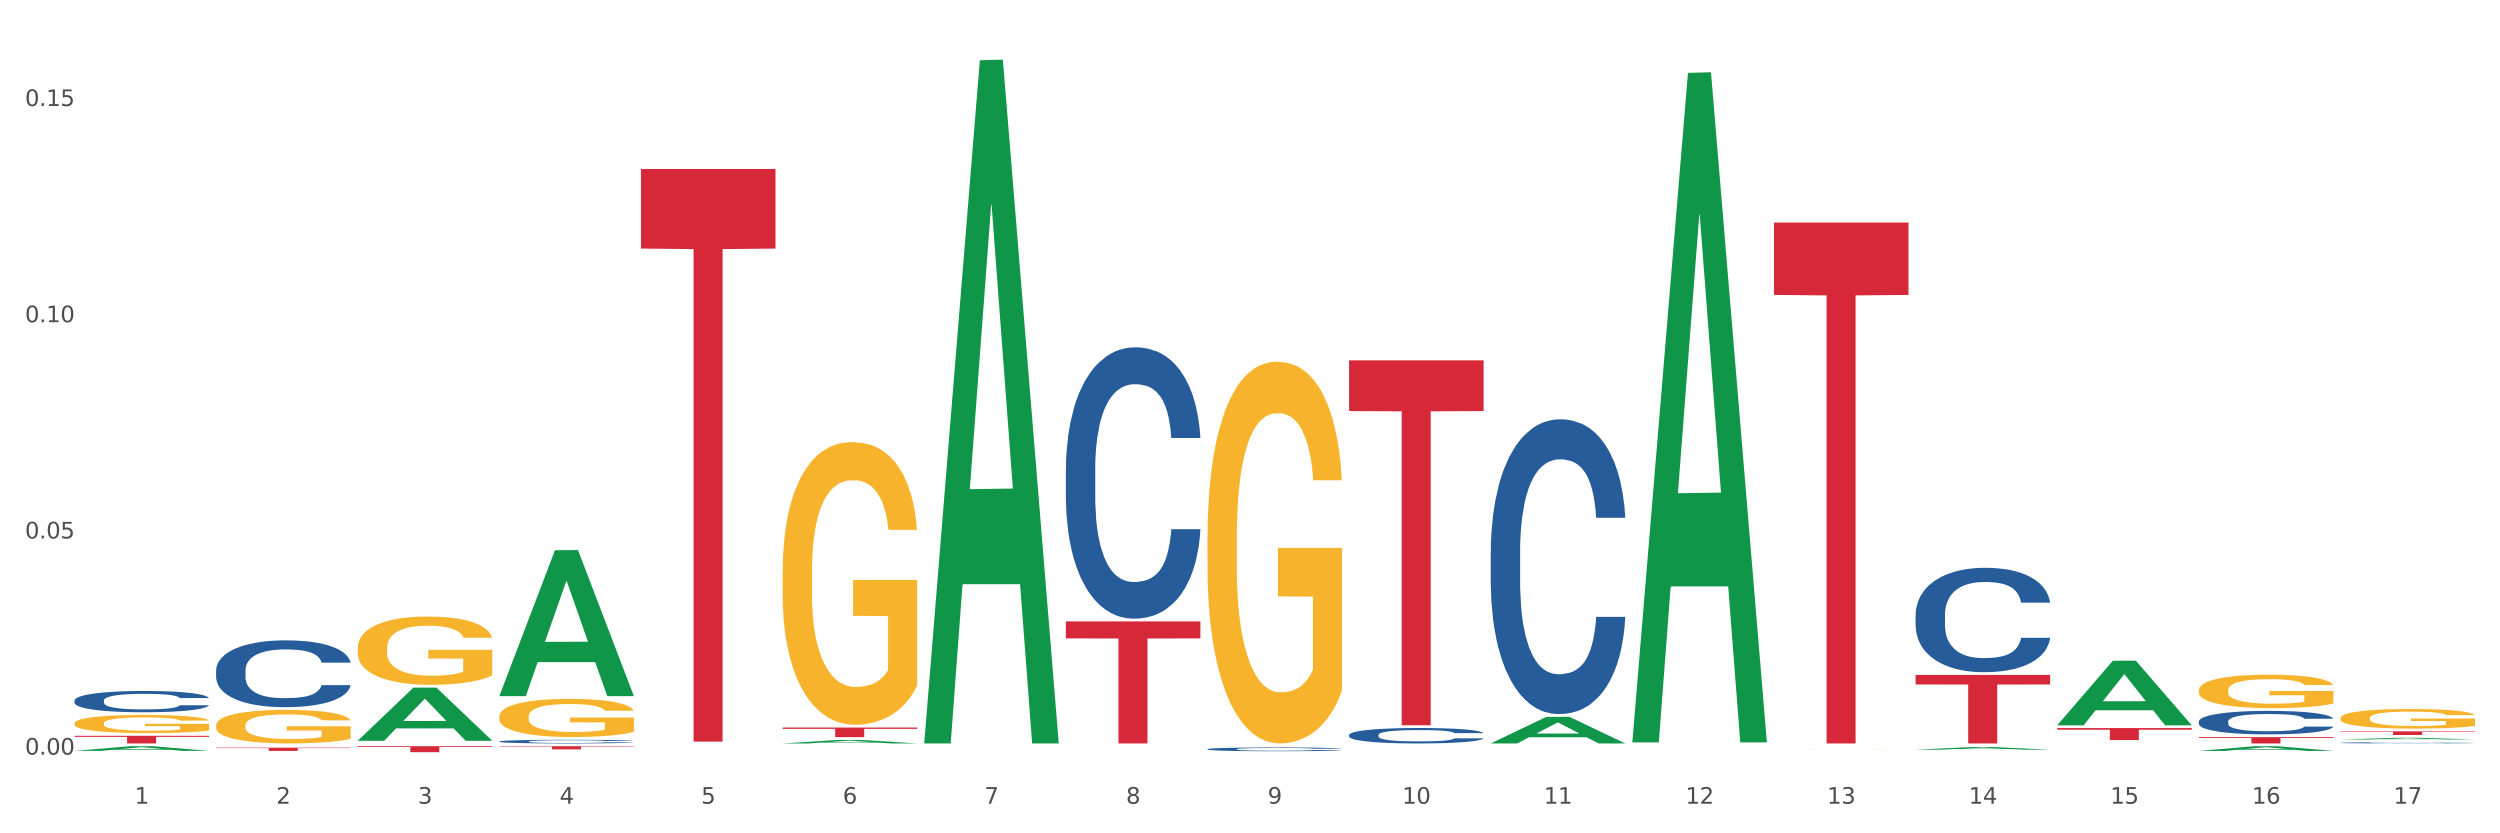
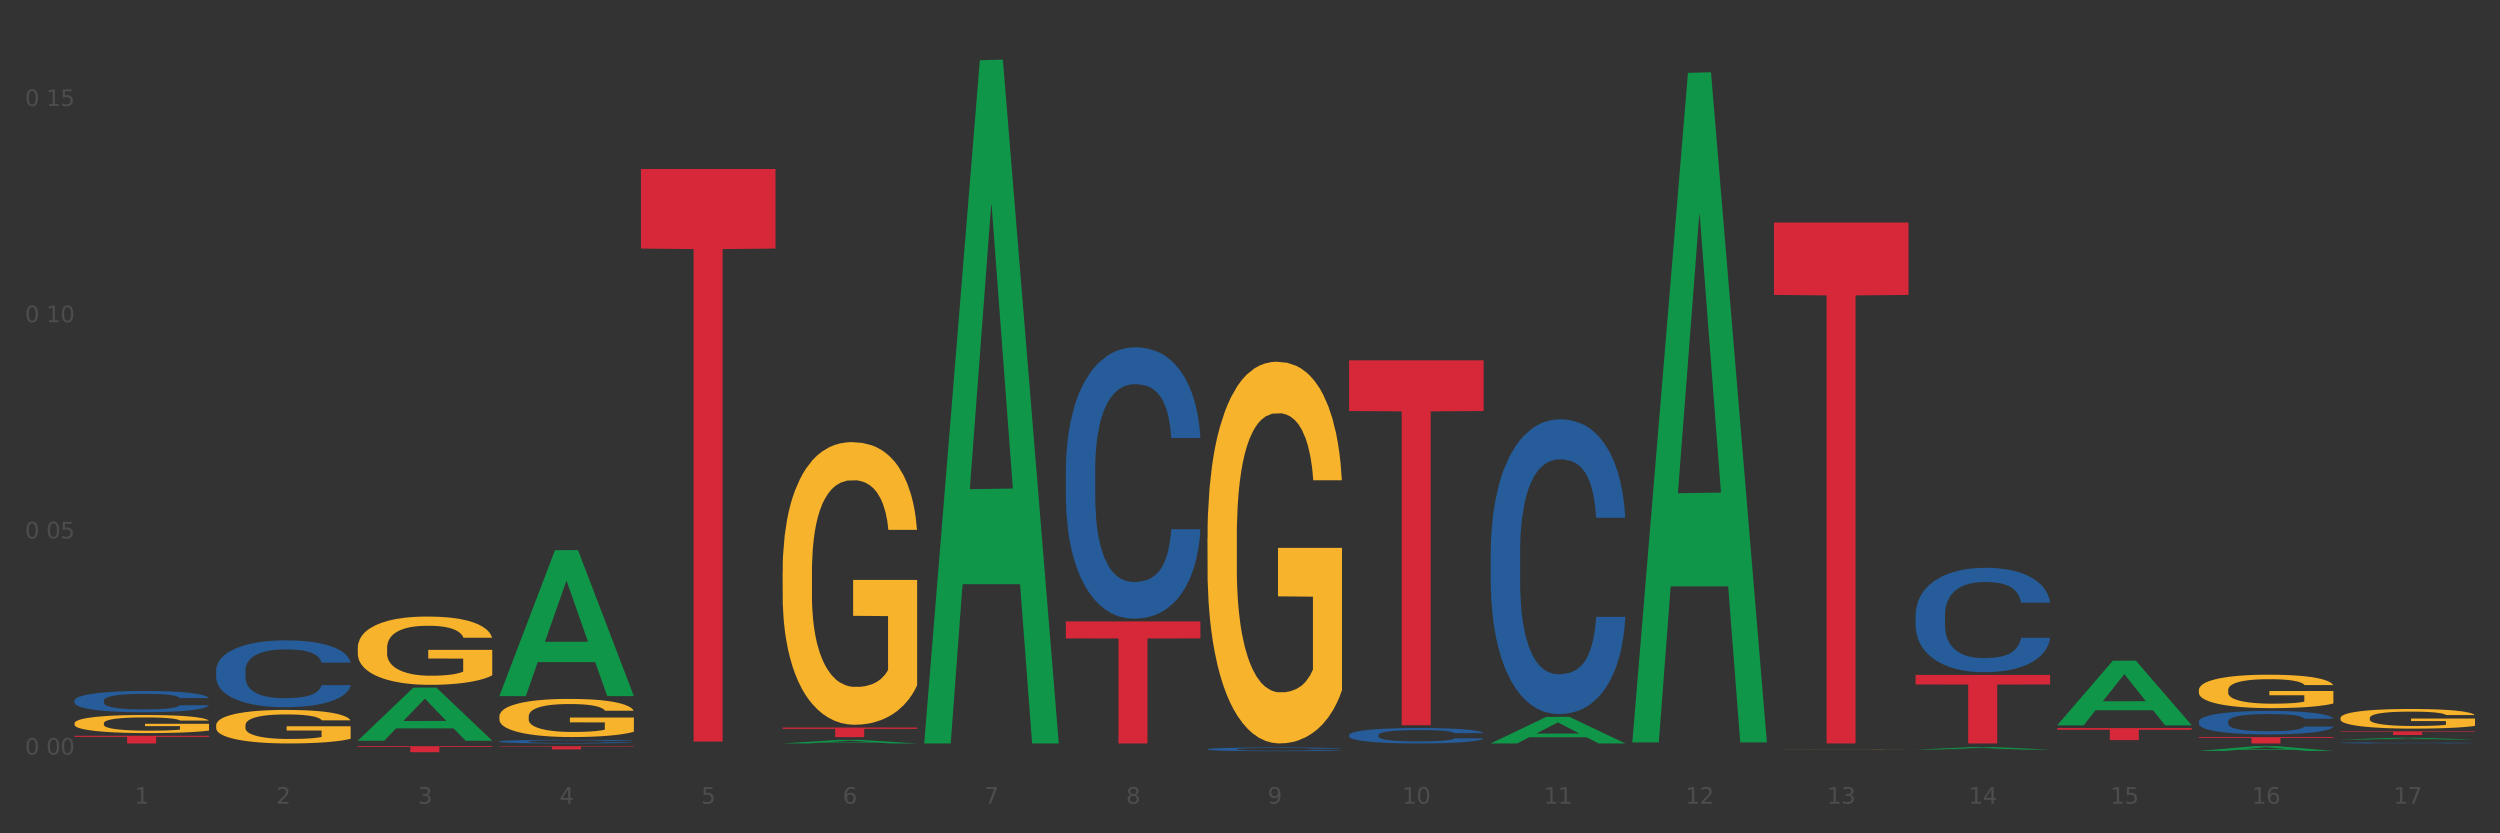
<svg xmlns="http://www.w3.org/2000/svg" xmlns:xlink="http://www.w3.org/1999/xlink" width="1080pt" height="360pt" viewBox="0 0 1080 360" version="1.1">
  <rect x="0" y="0" width="1080" height="360" fill="#333333" stroke="none" />
  <defs>
    <style type="text/css">*{stroke-linejoin: round; stroke-linecap: butt}</style>
  </defs>
  <g id="figure_1">
    <g id="patch_1">
-       <path d="M 0 360  L 1080 360  L 1080 0  L 0 0  z " style="fill: #ffffff; stroke: #ffffff; stroke-linejoin: miter" />
-     </g>
+       </g>
    <g id="axes_1">
      <g id="matplotlib.axis_1">
        <g id="xtick_1">
          <g id="text_1">
            <g style="fill: #4d4d4d" transform="translate(58.182 347.204) scale(0.096 -0.096)">
              <defs>
                <path id="DejaVuSans-31" d="M 794 531  L 1825 531  L 1825 4091  L 703 3866  L 703 4441  L 1819 4666  L 2450 4666  L 2450 531  L 3481 531  L 3481 0  L 794 0  L 794 531  z " transform="scale(0.016)" />
              </defs>
              <use xlink:href="#DejaVuSans-31" />
            </g>
          </g>
        </g>
        <g id="xtick_2">
          <g id="text_2">
            <g style="fill: #4d4d4d" transform="translate(119.364 347.204) scale(0.096 -0.096)">
              <defs>
                <path id="DejaVuSans-32" d="M 1228 531  L 3431 531  L 3431 0  L 469 0  L 469 531  Q 828 903 1448 1529  Q 2069 2156 2228 2338  Q 2531 2678 2651 2914  Q 2772 3150 2772 3378  Q 2772 3750 2511 3984  Q 2250 4219 1831 4219  Q 1534 4219 1204 4116  Q 875 4013 500 3803  L 500 4441  Q 881 4594 1212 4672  Q 1544 4750 1819 4750  Q 2544 4750 2975 4387  Q 3406 4025 3406 3419  Q 3406 3131 3298 2873  Q 3191 2616 2906 2266  Q 2828 2175 2409 1742  Q 1991 1309 1228 531  z " transform="scale(0.016)" />
              </defs>
              <use xlink:href="#DejaVuSans-32" />
            </g>
          </g>
        </g>
        <g id="xtick_3">
          <g id="text_3">
            <g style="fill: #4d4d4d" transform="translate(180.545 347.204) scale(0.096 -0.096)">
              <defs>
                <path id="DejaVuSans-33" d="M 2597 2516  Q 3050 2419 3304 2112  Q 3559 1806 3559 1356  Q 3559 666 3084 287  Q 2609 -91 1734 -91  Q 1441 -91 1130 -33  Q 819 25 488 141  L 488 750  Q 750 597 1062 519  Q 1375 441 1716 441  Q 2309 441 2620 675  Q 2931 909 2931 1356  Q 2931 1769 2642 2001  Q 2353 2234 1838 2234  L 1294 2234  L 1294 2753  L 1863 2753  Q 2328 2753 2575 2939  Q 2822 3125 2822 3475  Q 2822 3834 2567 4026  Q 2313 4219 1838 4219  Q 1578 4219 1281 4162  Q 984 4106 628 3988  L 628 4550  Q 988 4650 1302 4700  Q 1616 4750 1894 4750  Q 2613 4750 3031 4423  Q 3450 4097 3450 3541  Q 3450 3153 3228 2886  Q 3006 2619 2597 2516  z " transform="scale(0.016)" />
              </defs>
              <use xlink:href="#DejaVuSans-33" />
            </g>
          </g>
        </g>
        <g id="xtick_4">
          <g id="text_4">
            <g style="fill: #4d4d4d" transform="translate(241.726 347.204) scale(0.096 -0.096)">
              <defs>
                <path id="DejaVuSans-34" d="M 2419 4116  L 825 1625  L 2419 1625  L 2419 4116  z M 2253 4666  L 3047 4666  L 3047 1625  L 3713 1625  L 3713 1100  L 3047 1100  L 3047 0  L 2419 0  L 2419 1100  L 313 1100  L 313 1709  L 2253 4666  z " transform="scale(0.016)" />
              </defs>
              <use xlink:href="#DejaVuSans-34" />
            </g>
          </g>
        </g>
        <g id="xtick_5">
          <g id="text_5">
            <g style="fill: #4d4d4d" transform="translate(302.908 347.204) scale(0.096 -0.096)">
              <defs>
                <path id="DejaVuSans-35" d="M 691 4666  L 3169 4666  L 3169 4134  L 1269 4134  L 1269 2991  Q 1406 3038 1543 3061  Q 1681 3084 1819 3084  Q 2600 3084 3056 2656  Q 3513 2228 3513 1497  Q 3513 744 3044 326  Q 2575 -91 1722 -91  Q 1428 -91 1123 -41  Q 819 9 494 109  L 494 744  Q 775 591 1075 516  Q 1375 441 1709 441  Q 2250 441 2565 725  Q 2881 1009 2881 1497  Q 2881 1984 2565 2268  Q 2250 2553 1709 2553  Q 1456 2553 1204 2497  Q 953 2441 691 2322  L 691 4666  z " transform="scale(0.016)" />
              </defs>
              <use xlink:href="#DejaVuSans-35" />
            </g>
          </g>
        </g>
        <g id="xtick_6">
          <g id="text_6">
            <g style="fill: #4d4d4d" transform="translate(364.089 347.204) scale(0.096 -0.096)">
              <defs>
                <path id="DejaVuSans-36" d="M 2113 2584  Q 1688 2584 1439 2293  Q 1191 2003 1191 1497  Q 1191 994 1439 701  Q 1688 409 2113 409  Q 2538 409 2786 701  Q 3034 994 3034 1497  Q 3034 2003 2786 2293  Q 2538 2584 2113 2584  z M 3366 4563  L 3366 3988  Q 3128 4100 2886 4159  Q 2644 4219 2406 4219  Q 1781 4219 1451 3797  Q 1122 3375 1075 2522  Q 1259 2794 1537 2939  Q 1816 3084 2150 3084  Q 2853 3084 3261 2657  Q 3669 2231 3669 1497  Q 3669 778 3244 343  Q 2819 -91 2113 -91  Q 1303 -91 875 529  Q 447 1150 447 2328  Q 447 3434 972 4092  Q 1497 4750 2381 4750  Q 2619 4750 2861 4703  Q 3103 4656 3366 4563  z " transform="scale(0.016)" />
              </defs>
              <use xlink:href="#DejaVuSans-36" />
            </g>
          </g>
        </g>
        <g id="xtick_7">
          <g id="text_7">
            <g style="fill: #4d4d4d" transform="translate(425.271 347.204) scale(0.096 -0.096)">
              <defs>
                <path id="DejaVuSans-37" d="M 525 4666  L 3525 4666  L 3525 4397  L 1831 0  L 1172 0  L 2766 4134  L 525 4134  L 525 4666  z " transform="scale(0.016)" />
              </defs>
              <use xlink:href="#DejaVuSans-37" />
            </g>
          </g>
        </g>
        <g id="xtick_8">
          <g id="text_8">
            <g style="fill: #4d4d4d" transform="translate(486.452 347.204) scale(0.096 -0.096)">
              <defs>
                <path id="DejaVuSans-38" d="M 2034 2216  Q 1584 2216 1326 1975  Q 1069 1734 1069 1313  Q 1069 891 1326 650  Q 1584 409 2034 409  Q 2484 409 2743 651  Q 3003 894 3003 1313  Q 3003 1734 2745 1975  Q 2488 2216 2034 2216  z M 1403 2484  Q 997 2584 770 2862  Q 544 3141 544 3541  Q 544 4100 942 4425  Q 1341 4750 2034 4750  Q 2731 4750 3128 4425  Q 3525 4100 3525 3541  Q 3525 3141 3298 2862  Q 3072 2584 2669 2484  Q 3125 2378 3379 2068  Q 3634 1759 3634 1313  Q 3634 634 3220 271  Q 2806 -91 2034 -91  Q 1263 -91 848 271  Q 434 634 434 1313  Q 434 1759 690 2068  Q 947 2378 1403 2484  z M 1172 3481  Q 1172 3119 1398 2916  Q 1625 2713 2034 2713  Q 2441 2713 2670 2916  Q 2900 3119 2900 3481  Q 2900 3844 2670 4047  Q 2441 4250 2034 4250  Q 1625 4250 1398 4047  Q 1172 3844 1172 3481  z " transform="scale(0.016)" />
              </defs>
              <use xlink:href="#DejaVuSans-38" />
            </g>
          </g>
        </g>
        <g id="xtick_9">
          <g id="text_9">
            <g style="fill: #4d4d4d" transform="translate(547.634 347.204) scale(0.096 -0.096)">
              <defs>
                <path id="DejaVuSans-39" d="M 703 97  L 703 672  Q 941 559 1184 500  Q 1428 441 1663 441  Q 2288 441 2617 861  Q 2947 1281 2994 2138  Q 2813 1869 2534 1725  Q 2256 1581 1919 1581  Q 1219 1581 811 2004  Q 403 2428 403 3163  Q 403 3881 828 4315  Q 1253 4750 1959 4750  Q 2769 4750 3195 4129  Q 3622 3509 3622 2328  Q 3622 1225 3098 567  Q 2575 -91 1691 -91  Q 1453 -91 1209 -44  Q 966 3 703 97  z M 1959 2075  Q 2384 2075 2632 2365  Q 2881 2656 2881 3163  Q 2881 3666 2632 3958  Q 2384 4250 1959 4250  Q 1534 4250 1286 3958  Q 1038 3666 1038 3163  Q 1038 2656 1286 2365  Q 1534 2075 1959 2075  z " transform="scale(0.016)" />
              </defs>
              <use xlink:href="#DejaVuSans-39" />
            </g>
          </g>
        </g>
        <g id="xtick_10">
          <g id="text_10">
            <g style="fill: #4d4d4d" transform="translate(605.761 347.204) scale(0.096 -0.096)">
              <defs>
                <path id="DejaVuSans-30" d="M 2034 4250  Q 1547 4250 1301 3770  Q 1056 3291 1056 2328  Q 1056 1369 1301 889  Q 1547 409 2034 409  Q 2525 409 2770 889  Q 3016 1369 3016 2328  Q 3016 3291 2770 3770  Q 2525 4250 2034 4250  z M 2034 4750  Q 2819 4750 3233 4129  Q 3647 3509 3647 2328  Q 3647 1150 3233 529  Q 2819 -91 2034 -91  Q 1250 -91 836 529  Q 422 1150 422 2328  Q 422 3509 836 4129  Q 1250 4750 2034 4750  z " transform="scale(0.016)" />
              </defs>
              <use xlink:href="#DejaVuSans-31" />
              <use xlink:href="#DejaVuSans-30" transform="translate(63.623 0)" />
            </g>
          </g>
        </g>
        <g id="xtick_11">
          <g id="text_11">
            <g style="fill: #4d4d4d" transform="translate(666.942 347.204) scale(0.096 -0.096)">
              <use xlink:href="#DejaVuSans-31" />
              <use xlink:href="#DejaVuSans-31" transform="translate(63.623 0)" />
            </g>
          </g>
        </g>
        <g id="xtick_12">
          <g id="text_12">
            <g style="fill: #4d4d4d" transform="translate(728.124 347.204) scale(0.096 -0.096)">
              <use xlink:href="#DejaVuSans-31" />
              <use xlink:href="#DejaVuSans-32" transform="translate(63.623 0)" />
            </g>
          </g>
        </g>
        <g id="xtick_13">
          <g id="text_13">
            <g style="fill: #4d4d4d" transform="translate(789.305 347.204) scale(0.096 -0.096)">
              <use xlink:href="#DejaVuSans-31" />
              <use xlink:href="#DejaVuSans-33" transform="translate(63.623 0)" />
            </g>
          </g>
        </g>
        <g id="xtick_14">
          <g id="text_14">
            <g style="fill: #4d4d4d" transform="translate(850.487 347.204) scale(0.096 -0.096)">
              <use xlink:href="#DejaVuSans-31" />
              <use xlink:href="#DejaVuSans-34" transform="translate(63.623 0)" />
            </g>
          </g>
        </g>
        <g id="xtick_15">
          <g id="text_15">
            <g style="fill: #4d4d4d" transform="translate(911.668 347.204) scale(0.096 -0.096)">
              <use xlink:href="#DejaVuSans-31" />
              <use xlink:href="#DejaVuSans-35" transform="translate(63.623 0)" />
            </g>
          </g>
        </g>
        <g id="xtick_16">
          <g id="text_16">
            <g style="fill: #4d4d4d" transform="translate(972.849 347.204) scale(0.096 -0.096)">
              <use xlink:href="#DejaVuSans-31" />
              <use xlink:href="#DejaVuSans-36" transform="translate(63.623 0)" />
            </g>
          </g>
        </g>
        <g id="xtick_17">
          <g id="text_17">
            <g style="fill: #4d4d4d" transform="translate(1034.031 347.204) scale(0.096 -0.096)">
              <use xlink:href="#DejaVuSans-31" />
              <use xlink:href="#DejaVuSans-37" transform="translate(63.623 0)" />
            </g>
          </g>
        </g>
        <g id="xtick_18" />
        <g id="xtick_19" />
        <g id="xtick_20" />
        <g id="xtick_21" />
        <g id="xtick_22" />
        <g id="xtick_23" />
        <g id="xtick_24" />
        <g id="xtick_25" />
        <g id="xtick_26" />
        <g id="xtick_27" />
        <g id="xtick_28" />
        <g id="xtick_29" />
        <g id="xtick_30" />
        <g id="xtick_31" />
        <g id="xtick_32" />
        <g id="xtick_33" />
      </g>
      <g id="matplotlib.axis_2">
        <g id="ytick_1">
          <g id="text_18">
            <g style="fill: #4d4d4d" transform="translate(10.8 326.002) scale(0.096 -0.096)">
              <defs>
-                 <path id="DejaVuSans-2e" d="M 684 794  L 1344 794  L 1344 0  L 684 0  L 684 794  z " transform="scale(0.016)" />
-               </defs>
+                 </defs>
              <use xlink:href="#DejaVuSans-30" />
              <use xlink:href="#DejaVuSans-2e" transform="translate(63.623 0)" />
              <use xlink:href="#DejaVuSans-30" transform="translate(95.41 0)" />
              <use xlink:href="#DejaVuSans-30" transform="translate(159.033 0)" />
            </g>
          </g>
        </g>
        <g id="ytick_2">
          <g id="text_19">
            <g style="fill: #4d4d4d" transform="translate(10.8 232.603) scale(0.096 -0.096)">
              <use xlink:href="#DejaVuSans-30" />
              <use xlink:href="#DejaVuSans-2e" transform="translate(63.623 0)" />
              <use xlink:href="#DejaVuSans-30" transform="translate(95.41 0)" />
              <use xlink:href="#DejaVuSans-35" transform="translate(159.033 0)" />
            </g>
          </g>
        </g>
        <g id="ytick_3">
          <g id="text_20">
            <g style="fill: #4d4d4d" transform="translate(10.8 139.204) scale(0.096 -0.096)">
              <use xlink:href="#DejaVuSans-30" />
              <use xlink:href="#DejaVuSans-2e" transform="translate(63.623 0)" />
              <use xlink:href="#DejaVuSans-31" transform="translate(95.41 0)" />
              <use xlink:href="#DejaVuSans-30" transform="translate(159.033 0)" />
            </g>
          </g>
        </g>
        <g id="ytick_4">
          <g id="text_21">
            <g style="fill: #4d4d4d" transform="translate(10.8 45.805) scale(0.096 -0.096)">
              <use xlink:href="#DejaVuSans-30" />
              <use xlink:href="#DejaVuSans-2e" transform="translate(63.623 0)" />
              <use xlink:href="#DejaVuSans-31" transform="translate(95.41 0)" />
              <use xlink:href="#DejaVuSans-35" transform="translate(159.033 0)" />
            </g>
          </g>
        </g>
        <g id="ytick_5" />
        <g id="ytick_6" />
        <g id="ytick_7" />
      </g>
      <g id="PolyCollection_1">
-         <path d="M 32.175 324.377  L 32.235 324.376  L 56.203 322.357  L 66.15 322.355  L 90.297 324.381  L 78.793 324.381  L 73.58 323.909  L 48.833 323.909  L 48.653 323.917  L 43.62 324.381  L 32.175 324.381  L 32.175 324.377  L 51.949 323.628  L 70.464 323.626  L 61.296 322.787  L 61.176 322.783  L 61.056 322.789  L 51.889 323.626  L 51.949 323.628  L 32.175 324.377  z " clip-path="url(#pd9a4d38a14)" style="fill: #109648" />
        <path d="M 154.538 319.97  L 154.598 319.949  L 178.566 297.061  L 188.512 297.04  L 212.66 320.013  L 201.156 320.013  L 195.943 314.664  L 171.196 314.664  L 171.016 314.75  L 165.983 320.013  L 154.538 320.013  L 154.538 319.97  L 174.311 311.471  L 192.827 311.45  L 183.659 301.937  L 183.539 301.893  L 183.419 301.958  L 174.251 311.45  L 174.311 311.471  L 154.538 319.97  z " clip-path="url(#pd9a4d38a14)" style="fill: #109648" />
        <path d="M 705.171 320.186  L 705.23 319.914  L 729.198 31.478  L 739.145 31.207  L 763.293 320.73  L 751.788 320.73  L 746.575 253.31  L 721.828 253.31  L 721.649 254.398  L 716.615 320.73  L 705.171 320.73  L 705.171 320.186  L 724.944 213.076  L 743.459 212.804  L 734.292 92.917  L 734.172 92.373  L 734.052 93.189  L 724.884 212.804  L 724.944 213.076  L 705.171 320.186  z " clip-path="url(#pd9a4d38a14)" style="fill: #109648" />
-         <path d="M 827.533 323.846  L 827.593 323.845  L 851.561 322.747  L 861.508 322.746  L 885.656 323.848  L 874.151 323.848  L 868.938 323.592  L 844.191 323.592  L 844.011 323.596  L 838.978 323.848  L 827.533 323.848  L 827.533 323.846  L 847.307 323.438  L 865.822 323.437  L 856.654 322.981  L 856.535 322.979  L 856.415 322.982  L 847.247 323.437  L 847.307 323.438  L 827.533 323.846  z " clip-path="url(#pd9a4d38a14)" style="fill: #109648" />
+         <path d="M 827.533 323.846  L 827.593 323.845  L 851.561 322.747  L 861.508 322.746  L 885.656 323.848  L 874.151 323.848  L 868.938 323.592  L 844.191 323.592  L 844.011 323.596  L 838.978 323.848  L 827.533 323.848  L 827.533 323.846  L 865.822 323.437  L 856.654 322.981  L 856.535 322.979  L 856.415 322.982  L 847.247 323.437  L 847.307 323.438  L 827.533 323.846  z " clip-path="url(#pd9a4d38a14)" style="fill: #109648" />
        <path d="M 888.715 313.284  L 888.775 313.257  L 912.743 285.432  L 922.689 285.406  L 946.837 313.336  L 935.333 313.336  L 930.12 306.832  L 905.373 306.832  L 905.193 306.937  L 900.16 313.336  L 888.715 313.336  L 888.715 313.284  L 908.488 302.951  L 927.004 302.924  L 917.836 291.359  L 917.716 291.306  L 917.596 291.385  L 908.428 302.924  L 908.488 302.951  L 888.715 313.284  z " clip-path="url(#pd9a4d38a14)" style="fill: #109648" />
        <path d="M 949.896 324.394  L 949.956 324.392  L 973.924 322.357  L 983.871 322.355  L 1008.019 324.398  L 996.514 324.398  L 991.301 323.922  L 966.554 323.922  L 966.374 323.93  L 961.341 324.398  L 949.896 324.398  L 949.896 324.394  L 969.67 323.638  L 988.185 323.636  L 979.017 322.79  L 978.897 322.787  L 978.778 322.792  L 969.61 323.636  L 969.67 323.638  L 949.896 324.394  z " clip-path="url(#pd9a4d38a14)" style="fill: #109648" />
        <path d="M 1011.078 319.486  L 1011.138 319.486  L 1035.106 318.72  L 1045.052 318.719  L 1069.2 319.488  L 1057.695 319.488  L 1052.482 319.309  L 1027.735 319.309  L 1027.556 319.312  L 1022.522 319.488  L 1011.078 319.488  L 1011.078 319.486  L 1030.851 319.202  L 1049.366 319.201  L 1040.199 318.883  L 1040.079 318.881  L 1039.959 318.883  L 1030.791 319.201  L 1030.851 319.202  L 1011.078 319.486  z " clip-path="url(#pd9a4d38a14)" style="fill: #109648" />
        <path d="M 215.719 300.625  L 215.779 300.566  L 239.747 237.689  L 249.694 237.629  L 273.842 300.743  L 262.337 300.743  L 257.124 286.046  L 232.377 286.046  L 232.197 286.283  L 227.164 300.743  L 215.719 300.743  L 215.719 300.625  L 235.493 277.276  L 254.008 277.216  L 244.84 251.082  L 244.72 250.963  L 244.601 251.141  L 235.433 277.216  L 235.493 277.276  L 215.719 300.625  z " clip-path="url(#pd9a4d38a14)" style="fill: #109648" />
        <path d="M 154.538 322.355  L 212.66 322.355  L 212.66 322.716  L 189.797 322.718  L 189.797 324.95  L 177.263 324.95  L 177.263 322.718  L 154.538 322.716  L 154.538 322.357  L 154.538 322.355  z " clip-path="url(#pd9a4d38a14)" style="fill: #d62839" />
        <path d="M 827.533 291.578  L 885.656 291.578  L 885.656 295.69  L 862.792 295.718  L 862.792 321.169  L 850.259 321.169  L 850.259 295.718  L 827.533 295.69  L 827.533 291.606  L 827.533 291.578  z " clip-path="url(#pd9a4d38a14)" style="fill: #d62839" />
        <path d="M 766.352 96.133  L 824.474 96.133  L 824.474 127.406  L 801.611 127.617  L 801.611 321.169  L 789.078 321.169  L 789.078 127.617  L 766.352 127.406  L 766.352 96.345  L 766.352 96.133  z " clip-path="url(#pd9a4d38a14)" style="fill: #d62839" />
        <path d="M 582.808 155.651  L 640.93 155.651  L 640.93 177.56  L 618.067 177.708  L 618.067 313.311  L 605.533 313.311  L 605.533 177.708  L 582.808 177.56  L 582.808 155.799  L 582.808 155.651  z " clip-path="url(#pd9a4d38a14)" style="fill: #d62839" />
        <path d="M 460.445 268.456  L 518.567 268.456  L 518.567 275.781  L 495.704 275.831  L 495.704 321.169  L 483.17 321.169  L 483.17 275.831  L 460.445 275.781  L 460.445 268.505  L 460.445 268.456  z " clip-path="url(#pd9a4d38a14)" style="fill: #d62839" />
        <path d="M 338.082 314.284  L 396.204 314.284  L 396.204 314.864  L 373.341 314.868  L 373.341 318.455  L 360.808 318.455  L 360.808 314.868  L 338.082 314.864  L 338.082 314.288  L 338.082 314.284  z " clip-path="url(#pd9a4d38a14)" style="fill: #d62839" />
        <path d="M 276.901 73.003  L 335.023 73.003  L 335.023 107.379  L 312.16 107.611  L 312.16 320.37  L 299.626 320.37  L 299.626 107.611  L 276.901 107.379  L 276.901 73.236  L 276.901 73.003  z " clip-path="url(#pd9a4d38a14)" style="fill: #d62839" />
        <path d="M 215.719 322.355  L 273.842 322.355  L 273.842 322.546  L 250.978 322.547  L 250.978 323.73  L 238.445 323.73  L 238.445 322.547  L 215.719 322.546  L 215.719 322.356  L 215.719 322.355  z " clip-path="url(#pd9a4d38a14)" style="fill: #d62839" />
        <path d="M 949.896 318.435  L 1008.019 318.435  L 1008.019 318.815  L 985.155 318.817  L 985.155 321.169  L 972.622 321.169  L 972.622 318.817  L 949.896 318.815  L 949.896 318.438  L 949.896 318.435  z " clip-path="url(#pd9a4d38a14)" style="fill: #d62839" />
        <path d="M 1011.078 315.947  L 1069.2 315.947  L 1069.2 316.167  L 1046.337 316.169  L 1046.337 317.532  L 1033.803 317.532  L 1033.803 316.169  L 1011.078 316.167  L 1011.078 315.949  L 1011.078 315.947  z " clip-path="url(#pd9a4d38a14)" style="fill: #d62839" />
        <path d="M 399.263 320.614  L 399.323 320.337  L 423.291 26.037  L 433.238 25.759  L 457.386 321.169  L 445.881 321.169  L 440.668 252.379  L 415.921 252.379  L 415.741 253.488  L 410.708 321.169  L 399.263 321.169  L 399.263 320.614  L 419.037 211.326  L 437.552 211.049  L 428.385 88.725  L 428.265 88.17  L 428.145 89.002  L 418.977 211.049  L 419.037 211.326  L 399.263 320.614  z " clip-path="url(#pd9a4d38a14)" style="fill: #109648" />
        <path d="M 338.082 321.166  L 338.142 321.164  L 362.11 319.642  L 372.057 319.641  L 396.204 321.169  L 384.7 321.169  L 379.487 320.813  L 354.74 320.813  L 354.56 320.819  L 349.527 321.169  L 338.082 321.169  L 338.082 321.166  L 357.856 320.601  L 376.371 320.599  L 367.203 319.967  L 367.083 319.964  L 366.963 319.968  L 357.796 320.599  L 357.856 320.601  L 338.082 321.166  z " clip-path="url(#pd9a4d38a14)" style="fill: #109648" />
        <path d="M 643.989 321.147  L 644.049 321.136  L 668.017 309.678  L 677.964 309.668  L 702.112 321.169  L 690.607 321.169  L 685.394 318.49  L 660.647 318.49  L 660.467 318.534  L 655.434 321.169  L 643.989 321.169  L 643.989 321.147  L 663.763 316.892  L 682.278 316.881  L 673.11 312.119  L 672.99 312.097  L 672.871 312.13  L 663.703 316.881  L 663.763 316.892  L 643.989 321.147  z " clip-path="url(#pd9a4d38a14)" style="fill: #109648" />
        <path d="M 888.715 314.522  L 946.837 314.522  L 946.837 315.244  L 923.974 315.248  L 923.974 319.712  L 911.44 319.712  L 911.44 315.248  L 888.715 315.244  L 888.715 314.527  L 888.715 314.522  z " clip-path="url(#pd9a4d38a14)" style="fill: #d62839" />
-         <path d="M 93.356 323.006  L 151.479 323.006  L 151.479 323.199  L 128.615 323.2  L 128.615 324.391  L 116.082 324.391  L 116.082 323.2  L 93.356 323.199  L 93.356 323.008  L 93.356 323.006  z " clip-path="url(#pd9a4d38a14)" style="fill: #d62839" />
        <path d="M 32.175 317.879  L 90.297 317.879  L 90.297 318.336  L 67.434 318.339  L 67.434 321.169  L 54.901 321.169  L 54.901 318.339  L 32.175 318.336  L 32.175 317.882  L 32.175 317.879  z " clip-path="url(#pd9a4d38a14)" style="fill: #d62839" />
        <path d="M 93.356 289.604  L 93.425 289.578  L 93.425 288.839  L 93.631 287.838  L 94.387 285.992  L 95.349 284.595  L 96.998 282.96  L 97.891 282.274  L 99.059 281.51  L 101.463 280.271  L 104.211 279.216  L 106.135 278.636  L 107.578 278.267  L 110.807 277.608  L 112.662 277.318  L 114.585 277.08  L 116.234 276.922  L 118.982 276.738  L 121.181 276.659  L 123.723 276.632  L 125.853 276.659  L 128.67 276.764  L 132.792 277.08  L 134.372 277.265  L 136.502 277.581  L 138.7 278.003  L 140.486 278.425  L 142.547 279.032  L 144.677 279.822  L 146.738 280.824  L 148.181 281.747  L 149.349 282.723  L 150.38 283.909  L 151.135 285.201  L 151.479 286.282  L 138.906 286.282  L 138.563 285.306  L 137.876 284.252  L 137.189 283.54  L 136.433 282.96  L 135.265 282.301  L 134.234 281.879  L 132.517 281.378  L 130.937 281.062  L 129.631 280.877  L 128.051 280.719  L 124.685 280.561  L 122.28 280.561  L 120.769 280.613  L 118.914 280.745  L 117.334 280.93  L 115.479 281.246  L 114.036 281.589  L 112.593 282.037  L 111.769 282.354  L 110.532 282.934  L 109.708 283.408  L 108.608 284.225  L 107.99 284.806  L 106.891 286.308  L 106.41 287.416  L 106.204 288.18  L 106.066 289.024  L 106.066 293.137  L 106.479 294.983  L 106.822 295.774  L 107.372 296.67  L 108.402 297.83  L 109.914 298.964  L 111.494 299.781  L 112.799 300.282  L 114.036 300.651  L 115.273 300.941  L 116.784 301.205  L 118.021 301.363  L 119.876 301.521  L 122.074 301.6  L 123.792 301.6  L 127.295 301.468  L 128.876 301.337  L 130.387 301.152  L 132.036 300.862  L 133.341 300.546  L 134.097 300.308  L 135.334 299.807  L 136.296 299.28  L 137.12 298.674  L 137.67 298.146  L 138.288 297.355  L 138.769 296.459  L 138.906 295.984  L 151.479 295.984  L 151.204 296.934  L 150.723 297.856  L 149.761 299.096  L 149.005 299.807  L 147.838 300.677  L 146.601 301.416  L 144.883 302.233  L 143.303 302.839  L 141.654 303.367  L 139.868 303.841  L 136.639 304.5  L 135.471 304.685  L 132.998 305.001  L 131.074 305.186  L 128.257 305.371  L 125.372 305.476  L 122.349 305.502  L 119.669 305.45  L 116.715 305.291  L 114.86 305.133  L 112.799 304.896  L 110.395 304.527  L 108.127 304.079  L 105.998 303.551  L 104.005 302.945  L 102.15 302.259  L 99.746 301.126  L 97.959 300.018  L 96.654 298.99  L 95.761 298.12  L 94.868 297.013  L 94.387 296.248  L 93.631 294.403  L 93.356 292.689  L 93.356 289.604  z " clip-path="url(#pd9a4d38a14)" style="fill: #255c99" />
        <path d="M 32.175 302.63  L 32.244 302.622  L 32.244 302.387  L 32.45 302.068  L 33.206 301.481  L 34.167 301.036  L 35.816 300.516  L 36.709 300.298  L 37.877 300.054  L 40.282 299.66  L 43.03 299.324  L 44.954 299.14  L 46.396 299.022  L 49.625 298.813  L 51.48 298.72  L 53.404 298.645  L 55.053 298.594  L 57.801 298.536  L 60 298.511  L 62.542 298.502  L 64.671 298.511  L 67.488 298.544  L 71.61 298.645  L 73.19 298.704  L 75.32 298.804  L 77.519 298.938  L 79.305 299.073  L 81.366 299.266  L 83.496 299.517  L 85.557 299.836  L 87 300.13  L 88.168 300.44  L 89.198 300.818  L 89.954 301.229  L 90.297 301.573  L 77.725 301.573  L 77.381 301.263  L 76.694 300.927  L 76.007 300.7  L 75.251 300.516  L 74.084 300.306  L 73.053 300.172  L 71.335 300.012  L 69.755 299.912  L 68.45 299.853  L 66.87 299.803  L 63.503 299.752  L 61.099 299.752  L 59.587 299.769  L 57.732 299.811  L 56.152 299.87  L 54.297 299.97  L 52.854 300.08  L 51.412 300.222  L 50.587 300.323  L 49.351 300.507  L 48.526 300.659  L 47.427 300.919  L 46.809 301.103  L 45.709 301.581  L 45.228 301.934  L 45.022 302.177  L 44.885 302.446  L 44.885 303.755  L 45.297 304.342  L 45.641 304.594  L 46.19 304.879  L 47.221 305.248  L 48.732 305.609  L 50.312 305.869  L 51.618 306.028  L 52.854 306.146  L 54.091 306.238  L 55.603 306.322  L 56.839 306.373  L 58.694 306.423  L 60.893 306.448  L 62.61 306.448  L 66.114 306.406  L 67.694 306.364  L 69.206 306.305  L 70.855 306.213  L 72.16 306.112  L 72.916 306.037  L 74.152 305.877  L 75.114 305.71  L 75.939 305.517  L 76.488 305.349  L 77.106 305.097  L 77.587 304.812  L 77.725 304.661  L 90.297 304.661  L 90.023 304.963  L 89.542 305.257  L 88.58 305.651  L 87.824 305.877  L 86.656 306.154  L 85.419 306.389  L 83.702 306.649  L 82.122 306.842  L 80.473 307.01  L 78.687 307.161  L 75.458 307.371  L 74.29 307.43  L 71.816 307.53  L 69.893 307.589  L 67.076 307.648  L 64.19 307.681  L 61.167 307.69  L 58.488 307.673  L 55.534 307.623  L 53.679 307.572  L 51.618 307.497  L 49.213 307.379  L 46.946 307.237  L 44.816 307.069  L 42.824 306.876  L 40.969 306.658  L 38.564 306.297  L 36.778 305.945  L 35.473 305.617  L 34.58 305.34  L 33.686 304.988  L 33.206 304.745  L 32.45 304.157  L 32.175 303.612  L 32.175 302.63  z " clip-path="url(#pd9a4d38a14)" style="fill: #255c99" />
        <path d="M 460.445 202.713  L 460.514 202.606  L 460.514 199.608  L 460.72 195.54  L 461.475 188.046  L 462.437 182.371  L 464.086 175.734  L 464.979 172.95  L 466.147 169.845  L 468.552 164.814  L 471.3 160.531  L 473.224 158.176  L 474.666 156.677  L 477.895 154.001  L 479.75 152.823  L 481.674 151.86  L 483.323 151.217  L 486.071 150.468  L 488.269 150.147  L 490.811 150.039  L 492.941 150.147  L 495.758 150.575  L 499.88 151.86  L 501.46 152.609  L 503.59 153.894  L 505.789 155.607  L 507.575 157.32  L 509.636 159.782  L 511.766 162.994  L 513.827 167.062  L 515.27 170.809  L 516.437 174.77  L 517.468 179.588  L 518.224 184.834  L 518.567 189.223  L 505.995 189.223  L 505.651 185.262  L 504.964 180.98  L 504.277 178.089  L 503.521 175.734  L 502.353 173.057  L 501.323 171.344  L 499.605 169.31  L 498.025 168.025  L 496.72 167.276  L 495.14 166.634  L 491.773 165.991  L 489.369 165.991  L 487.857 166.205  L 486.002 166.741  L 484.422 167.49  L 482.567 168.775  L 481.124 170.167  L 479.682 171.987  L 478.857 173.271  L 477.621 175.627  L 476.796 177.554  L 475.697 180.873  L 475.079 183.228  L 473.979 189.33  L 473.498 193.827  L 473.292 196.931  L 473.155 200.357  L 473.155 217.059  L 473.567 224.553  L 473.911 227.765  L 474.46 231.405  L 475.491 236.115  L 477.002 240.719  L 478.582 244.038  L 479.888 246.072  L 481.124 247.57  L 482.361 248.748  L 483.872 249.819  L 485.109 250.461  L 486.964 251.103  L 489.163 251.425  L 490.88 251.425  L 494.384 250.889  L 495.964 250.354  L 497.476 249.605  L 499.124 248.427  L 500.43 247.142  L 501.186 246.179  L 502.422 244.145  L 503.384 242.003  L 504.208 239.541  L 504.758 237.4  L 505.376 234.188  L 505.857 230.548  L 505.995 228.621  L 518.567 228.621  L 518.292 232.475  L 517.812 236.222  L 516.85 241.254  L 516.094 244.145  L 514.926 247.678  L 513.689 250.675  L 511.972 253.994  L 510.392 256.456  L 508.743 258.598  L 506.957 260.525  L 503.728 263.201  L 502.56 263.951  L 500.086 265.235  L 498.163 265.985  L 495.346 266.734  L 492.46 267.162  L 489.437 267.269  L 486.758 267.055  L 483.804 266.413  L 481.949 265.771  L 479.888 264.807  L 477.483 263.308  L 475.216 261.488  L 473.086 259.347  L 471.094 256.885  L 469.239 254.101  L 466.834 249.498  L 465.048 245.001  L 463.743 240.826  L 462.849 237.293  L 461.956 232.796  L 461.475 229.692  L 460.72 222.197  L 460.445 215.239  L 460.445 202.713  z " clip-path="url(#pd9a4d38a14)" style="fill: #255c99" />
        <path d="M 215.719 320.3  L 215.788 320.299  L 215.788 320.258  L 215.994 320.204  L 216.75 320.103  L 217.712 320.027  L 219.36 319.937  L 220.254 319.9  L 221.422 319.858  L 223.826 319.79  L 226.574 319.733  L 228.498 319.701  L 229.941 319.681  L 233.17 319.645  L 235.025 319.629  L 236.948 319.616  L 238.597 319.608  L 241.345 319.597  L 243.544 319.593  L 246.086 319.592  L 248.216 319.593  L 251.032 319.599  L 255.155 319.616  L 256.735 319.626  L 258.864 319.644  L 261.063 319.667  L 262.849 319.69  L 264.91 319.723  L 267.04 319.766  L 269.101 319.821  L 270.544 319.871  L 271.712 319.924  L 272.742 319.989  L 273.498 320.06  L 273.842 320.119  L 261.269 320.119  L 260.926 320.066  L 260.238 320.008  L 259.551 319.969  L 258.796 319.937  L 257.628 319.901  L 256.597 319.878  L 254.88 319.851  L 253.3 319.834  L 251.994 319.824  L 250.414 319.815  L 247.048 319.806  L 244.643 319.806  L 243.132 319.809  L 241.277 319.816  L 239.696 319.826  L 237.841 319.844  L 236.399 319.862  L 234.956 319.887  L 234.132 319.904  L 232.895 319.936  L 232.07 319.962  L 230.971 320.006  L 230.353 320.038  L 229.254 320.12  L 228.773 320.181  L 228.567 320.222  L 228.429 320.269  L 228.429 320.493  L 228.841 320.594  L 229.185 320.637  L 229.735 320.686  L 230.765 320.75  L 232.277 320.811  L 233.857 320.856  L 235.162 320.883  L 236.399 320.904  L 237.635 320.92  L 239.147 320.934  L 240.383 320.943  L 242.238 320.951  L 244.437 320.956  L 246.154 320.956  L 249.658 320.948  L 251.238 320.941  L 252.75 320.931  L 254.399 320.915  L 255.704 320.898  L 256.46 320.885  L 257.696 320.858  L 258.658 320.829  L 259.483 320.796  L 260.032 320.767  L 260.651 320.724  L 261.132 320.675  L 261.269 320.649  L 273.842 320.649  L 273.567 320.701  L 273.086 320.751  L 272.124 320.819  L 271.368 320.858  L 270.2 320.905  L 268.964 320.945  L 267.246 320.99  L 265.666 321.023  L 264.017 321.052  L 262.231 321.078  L 259.002 321.114  L 257.834 321.124  L 255.361 321.141  L 253.437 321.151  L 250.62 321.161  L 247.735 321.167  L 244.712 321.169  L 242.032 321.166  L 239.078 321.157  L 237.223 321.148  L 235.162 321.136  L 232.757 321.115  L 230.49 321.091  L 228.361 321.062  L 226.368 321.029  L 224.513 320.992  L 222.109 320.93  L 220.322 320.869  L 219.017 320.813  L 218.124 320.765  L 217.231 320.705  L 216.75 320.663  L 215.994 320.562  L 215.719 320.469  L 215.719 320.3  z " clip-path="url(#pd9a4d38a14)" style="fill: #255c99" />
        <path d="M 521.626 323.632  L 521.695 323.63  L 521.695 323.589  L 521.901 323.532  L 522.657 323.428  L 523.619 323.349  L 525.268 323.256  L 526.161 323.218  L 527.329 323.174  L 529.733 323.104  L 532.481 323.045  L 534.405 323.012  L 535.848 322.991  L 539.077 322.954  L 540.932 322.937  L 542.855 322.924  L 544.504 322.915  L 547.252 322.905  L 549.451 322.9  L 551.993 322.899  L 554.123 322.9  L 556.939 322.906  L 561.062 322.924  L 562.642 322.934  L 564.772 322.952  L 566.97 322.976  L 568.756 323  L 570.817 323.034  L 572.947 323.079  L 575.008 323.136  L 576.451 323.188  L 577.619 323.243  L 578.649 323.31  L 579.405 323.383  L 579.749 323.444  L 567.176 323.444  L 566.833 323.389  L 566.146 323.329  L 565.459 323.289  L 564.703 323.256  L 563.535 323.219  L 562.504 323.195  L 560.787 323.167  L 559.207 323.149  L 557.901 323.139  L 556.321 323.13  L 552.955 323.121  L 550.55 323.121  L 549.039 323.124  L 547.184 323.131  L 545.604 323.142  L 543.749 323.159  L 542.306 323.179  L 540.863 323.204  L 540.039 323.222  L 538.802 323.255  L 537.978 323.282  L 536.878 323.328  L 536.26 323.361  L 535.161 323.446  L 534.68 323.508  L 534.474 323.551  L 534.336 323.599  L 534.336 323.832  L 534.749 323.936  L 535.092 323.981  L 535.642 324.031  L 536.672 324.097  L 538.184 324.161  L 539.764 324.207  L 541.069 324.236  L 542.306 324.256  L 543.542 324.273  L 545.054 324.288  L 546.291 324.297  L 548.146 324.306  L 550.344 324.31  L 552.062 324.31  L 555.565 324.303  L 557.146 324.295  L 558.657 324.285  L 560.306 324.268  L 561.611 324.25  L 562.367 324.237  L 563.604 324.209  L 564.565 324.179  L 565.39 324.145  L 565.939 324.115  L 566.558 324.07  L 567.039 324.019  L 567.176 323.993  L 579.749 323.993  L 579.474 324.046  L 578.993 324.098  L 578.031 324.168  L 577.275 324.209  L 576.107 324.258  L 574.871 324.3  L 573.153 324.346  L 571.573 324.38  L 569.924 324.41  L 568.138 324.437  L 564.909 324.474  L 563.741 324.484  L 561.268 324.502  L 559.344 324.513  L 556.527 324.523  L 553.642 324.529  L 550.619 324.531  L 547.939 324.528  L 544.985 324.519  L 543.13 324.51  L 541.069 324.496  L 538.665 324.475  L 536.397 324.45  L 534.268 324.42  L 532.275 324.386  L 530.42 324.347  L 528.016 324.283  L 526.229 324.221  L 524.924 324.162  L 524.031 324.113  L 523.138 324.051  L 522.657 324.007  L 521.901 323.903  L 521.626 323.806  L 521.626 323.632  z " clip-path="url(#pd9a4d38a14)" style="fill: #255c99" />
        <path d="M 949.896 311.661  L 949.965 311.651  L 949.965 311.392  L 950.171 311.04  L 950.927 310.391  L 951.889 309.9  L 953.537 309.325  L 954.431 309.085  L 955.599 308.816  L 958.003 308.38  L 960.751 308.01  L 962.675 307.806  L 964.118 307.676  L 967.347 307.444  L 969.202 307.342  L 971.125 307.259  L 972.774 307.203  L 975.522 307.138  L 977.721 307.111  L 980.263 307.101  L 982.393 307.111  L 985.209 307.148  L 989.331 307.259  L 990.912 307.324  L 993.041 307.435  L 995.24 307.583  L 997.026 307.732  L 999.087 307.945  L 1001.217 308.223  L 1003.278 308.575  L 1004.721 308.899  L 1005.889 309.242  L 1006.919 309.659  L 1007.675 310.113  L 1008.019 310.493  L 995.446 310.493  L 995.103 310.15  L 994.415 309.78  L 993.728 309.529  L 992.973 309.325  L 991.805 309.094  L 990.774 308.946  L 989.057 308.769  L 987.477 308.658  L 986.171 308.593  L 984.591 308.538  L 981.225 308.482  L 978.82 308.482  L 977.309 308.501  L 975.454 308.547  L 973.873 308.612  L 972.018 308.723  L 970.576 308.844  L 969.133 309.001  L 968.309 309.112  L 967.072 309.316  L 966.247 309.483  L 965.148 309.77  L 964.53 309.974  L 963.431 310.502  L 962.95 310.892  L 962.744 311.16  L 962.606 311.457  L 962.606 312.902  L 963.018 313.551  L 963.362 313.829  L 963.912 314.144  L 964.942 314.552  L 966.454 314.95  L 968.034 315.238  L 969.339 315.414  L 970.576 315.544  L 971.812 315.645  L 973.324 315.738  L 974.56 315.794  L 976.415 315.849  L 978.614 315.877  L 980.331 315.877  L 983.835 315.831  L 985.415 315.784  L 986.927 315.72  L 988.576 315.618  L 989.881 315.506  L 990.637 315.423  L 991.873 315.247  L 992.835 315.062  L 993.66 314.849  L 994.209 314.663  L 994.828 314.385  L 995.309 314.07  L 995.446 313.903  L 1008.019 313.903  L 1007.744 314.237  L 1007.263 314.561  L 1006.301 314.997  L 1005.545 315.247  L 1004.377 315.553  L 1003.141 315.812  L 1001.423 316.1  L 999.843 316.313  L 998.194 316.498  L 996.408 316.665  L 993.179 316.896  L 992.011 316.961  L 989.538 317.073  L 987.614 317.137  L 984.797 317.202  L 981.912 317.239  L 978.889 317.249  L 976.209 317.23  L 973.255 317.175  L 971.4 317.119  L 969.339 317.036  L 966.934 316.906  L 964.667 316.748  L 962.538 316.563  L 960.545 316.35  L 958.69 316.109  L 956.286 315.71  L 954.499 315.321  L 953.194 314.96  L 952.301 314.654  L 951.408 314.265  L 950.927 313.996  L 950.171 313.347  L 949.896 312.745  L 949.896 311.661  z " clip-path="url(#pd9a4d38a14)" style="fill: #255c99" />
        <path d="M 1011.078 320.896  L 1011.146 320.896  L 1011.146 320.883  L 1011.352 320.866  L 1012.108 320.834  L 1013.07 320.811  L 1014.719 320.783  L 1015.612 320.771  L 1016.78 320.758  L 1019.185 320.736  L 1021.933 320.718  L 1023.856 320.708  L 1025.299 320.702  L 1028.528 320.691  L 1030.383 320.686  L 1032.307 320.682  L 1033.956 320.679  L 1036.704 320.676  L 1038.902 320.675  L 1041.444 320.674  L 1043.574 320.675  L 1046.391 320.676  L 1050.513 320.682  L 1052.093 320.685  L 1054.223 320.69  L 1056.421 320.698  L 1058.208 320.705  L 1060.269 320.715  L 1062.398 320.729  L 1064.46 320.746  L 1065.902 320.762  L 1067.07 320.778  L 1068.101 320.799  L 1068.856 320.821  L 1069.2 320.839  L 1056.627 320.839  L 1056.284 320.823  L 1055.597 320.805  L 1054.91 320.792  L 1054.154 320.783  L 1052.986 320.771  L 1051.956 320.764  L 1050.238 320.755  L 1048.658 320.75  L 1047.353 320.747  L 1045.772 320.744  L 1042.406 320.741  L 1040.001 320.741  L 1038.49 320.742  L 1036.635 320.745  L 1035.055 320.748  L 1033.2 320.753  L 1031.757 320.759  L 1030.314 320.767  L 1029.49 320.772  L 1028.253 320.782  L 1027.429 320.79  L 1026.33 320.804  L 1025.711 320.814  L 1024.612 320.84  L 1024.131 320.859  L 1023.925 320.872  L 1023.788 320.886  L 1023.788 320.957  L 1024.2 320.988  L 1024.543 321.002  L 1025.093 321.017  L 1026.124 321.037  L 1027.635 321.057  L 1029.215 321.071  L 1030.52 321.079  L 1031.757 321.086  L 1032.994 321.091  L 1034.505 321.095  L 1035.742 321.098  L 1037.597 321.1  L 1039.795 321.102  L 1041.513 321.102  L 1045.017 321.1  L 1046.597 321.097  L 1048.108 321.094  L 1049.757 321.089  L 1051.063 321.084  L 1051.818 321.08  L 1053.055 321.071  L 1054.017 321.062  L 1054.841 321.052  L 1055.391 321.043  L 1056.009 321.029  L 1056.49 321.014  L 1056.627 321.006  L 1069.2 321.006  L 1068.925 321.022  L 1068.444 321.038  L 1067.482 321.059  L 1066.727 321.071  L 1065.559 321.086  L 1064.322 321.099  L 1062.605 321.113  L 1061.024 321.123  L 1059.376 321.132  L 1057.589 321.14  L 1054.36 321.151  L 1053.192 321.155  L 1050.719 321.16  L 1048.795 321.163  L 1045.979 321.166  L 1043.093 321.168  L 1040.07 321.169  L 1037.391 321.168  L 1034.437 321.165  L 1032.582 321.162  L 1030.52 321.158  L 1028.116 321.152  L 1025.849 321.144  L 1023.719 321.135  L 1021.727 321.125  L 1019.872 321.113  L 1017.467 321.094  L 1015.681 321.075  L 1014.375 321.057  L 1013.482 321.042  L 1012.589 321.023  L 1012.108 321.01  L 1011.352 320.979  L 1011.078 320.949  L 1011.078 320.896  z " clip-path="url(#pd9a4d38a14)" style="fill: #255c99" />
        <path d="M 827.533 265.555  L 827.602 265.514  L 827.602 264.361  L 827.808 262.796  L 828.564 259.913  L 829.526 257.73  L 831.175 255.176  L 832.068 254.105  L 833.236 252.911  L 835.64 250.975  L 838.388 249.328  L 840.312 248.421  L 841.755 247.845  L 844.984 246.815  L 846.839 246.362  L 848.762 245.991  L 850.411 245.744  L 853.159 245.456  L 855.358 245.332  L 857.9 245.291  L 860.03 245.332  L 862.847 245.497  L 866.969 245.991  L 868.549 246.28  L 870.679 246.774  L 872.877 247.433  L 874.663 248.092  L 876.724 249.039  L 878.854 250.275  L 880.915 251.84  L 882.358 253.282  L 883.526 254.805  L 884.557 256.659  L 885.312 258.677  L 885.656 260.366  L 873.083 260.366  L 872.74 258.842  L 872.053 257.194  L 871.366 256.082  L 870.61 255.176  L 869.442 254.146  L 868.411 253.487  L 866.694 252.705  L 865.114 252.211  L 863.808 251.922  L 862.228 251.675  L 858.862 251.428  L 856.457 251.428  L 854.946 251.51  L 853.091 251.716  L 851.511 252.005  L 849.656 252.499  L 848.213 253.034  L 846.77 253.735  L 845.946 254.229  L 844.709 255.135  L 843.885 255.876  L 842.785 257.153  L 842.167 258.059  L 841.068 260.407  L 840.587 262.137  L 840.381 263.331  L 840.243 264.649  L 840.243 271.075  L 840.656 273.958  L 840.999 275.193  L 841.549 276.594  L 842.579 278.406  L 844.091 280.177  L 845.671 281.454  L 846.976 282.236  L 848.213 282.813  L 849.45 283.266  L 850.961 283.678  L 852.198 283.925  L 854.053 284.172  L 856.251 284.296  L 857.969 284.296  L 861.472 284.09  L 863.053 283.884  L 864.564 283.596  L 866.213 283.143  L 867.518 282.648  L 868.274 282.278  L 869.511 281.495  L 870.472 280.671  L 871.297 279.724  L 871.847 278.9  L 872.465 277.665  L 872.946 276.264  L 873.083 275.523  L 885.656 275.523  L 885.381 277.006  L 884.9 278.447  L 883.938 280.383  L 883.182 281.495  L 882.015 282.854  L 880.778 284.007  L 879.06 285.284  L 877.48 286.232  L 875.831 287.055  L 874.045 287.797  L 870.816 288.826  L 869.648 289.115  L 867.175 289.609  L 865.251 289.897  L 862.434 290.186  L 859.549 290.35  L 856.526 290.392  L 853.846 290.309  L 850.892 290.062  L 849.037 289.815  L 846.976 289.444  L 844.572 288.868  L 842.304 288.167  L 840.175 287.344  L 838.182 286.396  L 836.327 285.325  L 833.923 283.554  L 832.136 281.825  L 830.831 280.218  L 829.938 278.859  L 829.045 277.129  L 828.564 275.935  L 827.808 273.052  L 827.533 270.374  L 827.533 265.555  z " clip-path="url(#pd9a4d38a14)" style="fill: #255c99" />
        <path d="M 215.719 309.543  L 215.788 309.528  L 215.788 308.986  L 215.925 308.52  L 216.611 307.392  L 217.641 306.459  L 218.395 305.962  L 219.15 305.556  L 220.042 305.15  L 221.14 304.728  L 223.13 304.111  L 224.366 303.795  L 225.875 303.464  L 228.62 302.983  L 230.61 302.712  L 232.669 302.486  L 236.031 302.216  L 238.227 302.095  L 240.56 302.005  L 243.374 301.945  L 245.501 301.93  L 250.167 301.975  L 254.147 302.11  L 256.069 302.216  L 258.539 302.396  L 259.843 302.517  L 261.97 302.757  L 264.166 303.073  L 265.676 303.344  L 267.94 303.856  L 269.656 304.367  L 271.234 304.999  L 272.057 305.436  L 272.675 305.842  L 273.224 306.308  L 273.773 307.045  L 261.421 307.045  L 260.941 306.519  L 260.186 306.022  L 259.088 305.541  L 258.127 305.24  L 256.48 304.864  L 254.971 304.623  L 253.392 304.442  L 251.471 304.292  L 249.961 304.217  L 247.834 304.157  L 243.648 304.172  L 240.835 304.292  L 238.913 304.442  L 237.678 304.578  L 236.58 304.728  L 235.345 304.939  L 233.904 305.255  L 232.875 305.541  L 231.845 305.902  L 231.022 306.263  L 230.267 306.684  L 229.649 307.136  L 229.169 307.602  L 228.757 308.174  L 228.414 309.122  L 228.414 311.183  L 228.551 311.65  L 228.895 312.266  L 229.306 312.733  L 229.993 313.29  L 230.61 313.666  L 231.777 314.207  L 233.08 314.659  L 234.11 314.945  L 235.139 315.185  L 236.923 315.516  L 238.913 315.787  L 240.629 315.953  L 242.962 316.103  L 244.54 316.163  L 245.913 316.194  L 249.275 316.194  L 251.677 316.148  L 254.353 316.043  L 256.412 315.908  L 258.127 315.742  L 260.049 315.471  L 261.284 315.216  L 261.284 312.071  L 246.187 312.056  L 246.187 309.964  L 273.842 309.964  L 273.842 316.103  L 272.675 316.419  L 271.371 316.705  L 269.999 316.961  L 267.94 317.277  L 265.47 317.578  L 263.274 317.788  L 260.941 317.969  L 258.196 318.134  L 254.628 318.285  L 252.432 318.345  L 249.687 318.39  L 246.462 318.405  L 243.648 318.375  L 240.903 318.3  L 238.021 318.165  L 235.208 317.969  L 233.08 317.773  L 230.953 317.533  L 228.689 317.217  L 226.905 316.916  L 225.532 316.645  L 224.022 316.299  L 222.376 315.847  L 221.14 315.441  L 220.042 315.02  L 218.876 314.478  L 218.052 314.012  L 217.229 313.425  L 216.749 312.989  L 216.2 312.312  L 215.788 311.364  L 215.719 309.543  z " clip-path="url(#pd9a4d38a14)" style="fill: #f7b32b" />
        <path d="M 766.352 323.794  L 766.421 323.794  L 766.421 323.793  L 766.558 323.792  L 767.244 323.789  L 768.273 323.787  L 769.028 323.786  L 769.783 323.785  L 770.675 323.784  L 771.773 323.783  L 773.763 323.781  L 774.998 323.781  L 776.508 323.78  L 779.253 323.779  L 781.243 323.778  L 783.301 323.778  L 786.664 323.777  L 788.86 323.777  L 791.193 323.776  L 794.006 323.776  L 796.134 323.776  L 800.8 323.776  L 804.78 323.777  L 806.701 323.777  L 809.172 323.777  L 810.476 323.778  L 812.603 323.778  L 814.799 323.779  L 816.308 323.78  L 818.573 323.781  L 820.288 323.782  L 821.867 323.783  L 822.69 323.785  L 823.308 323.785  L 823.857 323.787  L 824.406 323.788  L 812.054 323.788  L 811.574 323.787  L 810.819 323.786  L 809.721 323.785  L 808.76 323.784  L 807.113 323.783  L 805.603 323.783  L 804.025 323.782  L 802.104 323.782  L 800.594 323.782  L 798.467 323.782  L 794.281 323.782  L 791.467 323.782  L 789.546 323.782  L 788.311 323.783  L 787.213 323.783  L 785.978 323.783  L 784.537 323.784  L 783.507 323.785  L 782.478 323.786  L 781.655 323.786  L 780.9 323.787  L 780.282 323.788  L 779.802 323.79  L 779.39 323.791  L 779.047 323.793  L 779.047 323.798  L 779.184 323.799  L 779.527 323.801  L 779.939 323.802  L 780.625 323.803  L 781.243 323.804  L 782.409 323.805  L 783.713 323.806  L 784.743 323.807  L 785.772 323.807  L 787.556 323.808  L 789.546 323.809  L 791.262 323.809  L 793.595 323.809  L 795.173 323.81  L 796.545 323.81  L 799.908 323.81  L 802.31 323.81  L 804.986 323.809  L 807.044 323.809  L 808.76 323.809  L 810.681 323.808  L 811.917 323.807  L 811.917 323.8  L 796.82 323.8  L 796.82 323.795  L 824.474 323.795  L 824.474 323.809  L 823.308 323.81  L 822.004 323.811  L 820.632 323.811  L 818.573 323.812  L 816.103 323.813  L 813.907 323.813  L 811.574 323.814  L 808.829 323.814  L 805.26 323.815  L 803.064 323.815  L 800.32 323.815  L 797.094 323.815  L 794.281 323.815  L 791.536 323.815  L 788.654 323.814  L 785.84 323.814  L 783.713 323.813  L 781.586 323.813  L 779.321 323.812  L 777.537 323.811  L 776.165 323.811  L 774.655 323.81  L 773.008 323.809  L 771.773 323.808  L 770.675 323.807  L 769.509 323.806  L 768.685 323.805  L 767.862 323.803  L 767.381 323.802  L 766.832 323.801  L 766.421 323.798  L 766.352 323.794  z " clip-path="url(#pd9a4d38a14)" style="fill: #f7b32b" />
        <path d="M 338.082 247.418  L 338.151 247.307  L 338.151 243.292  L 338.288 239.835  L 338.974 231.472  L 340.003 224.558  L 340.758 220.879  L 341.513 217.868  L 342.405 214.857  L 343.503 211.735  L 345.493 207.163  L 346.728 204.821  L 348.238 202.368  L 350.983 198.8  L 352.973 196.792  L 355.032 195.12  L 358.394 193.113  L 360.59 192.22  L 362.923 191.551  L 365.737 191.105  L 367.864 190.994  L 372.53 191.328  L 376.51 192.332  L 378.431 193.113  L 380.902 194.451  L 382.206 195.343  L 384.333 197.127  L 386.529 199.469  L 388.038 201.476  L 390.303 205.267  L 392.019 209.059  L 393.597 213.742  L 394.42 216.976  L 395.038 219.987  L 395.587 223.443  L 396.136 228.907  L 383.784 228.907  L 383.304 225.005  L 382.549 221.325  L 381.451 217.756  L 380.49 215.526  L 378.843 212.738  L 377.334 210.954  L 375.755 209.616  L 373.834 208.501  L 372.324 207.943  L 370.197 207.497  L 366.011 207.609  L 363.198 208.501  L 361.276 209.616  L 360.041 210.62  L 358.943 211.735  L 357.708 213.296  L 356.267 215.638  L 355.237 217.756  L 354.208 220.433  L 353.385 223.109  L 352.63 226.231  L 352.012 229.576  L 351.532 233.033  L 351.12 237.271  L 350.777 244.296  L 350.777 259.573  L 350.914 263.03  L 351.257 267.602  L 351.669 271.058  L 352.355 275.184  L 352.973 277.972  L 354.139 281.986  L 355.443 285.332  L 356.473 287.45  L 357.502 289.235  L 359.286 291.688  L 361.276 293.695  L 362.992 294.922  L 365.325 296.037  L 366.903 296.483  L 368.276 296.706  L 371.638 296.706  L 374.04 296.371  L 376.716 295.591  L 378.775 294.587  L 380.49 293.36  L 382.412 291.353  L 383.647 289.458  L 383.647 266.152  L 368.55 266.04  L 368.55 250.54  L 396.204 250.54  L 396.204 296.037  L 395.038 298.378  L 393.734 300.497  L 392.362 302.393  L 390.303 304.735  L 387.833 306.965  L 385.637 308.526  L 383.304 309.864  L 380.559 311.091  L 376.99 312.206  L 374.795 312.652  L 372.05 312.986  L 368.824 313.098  L 366.011 312.875  L 363.266 312.317  L 360.384 311.314  L 357.571 309.864  L 355.443 308.414  L 353.316 306.63  L 351.052 304.289  L 349.267 302.058  L 347.895 300.051  L 346.385 297.486  L 344.738 294.141  L 343.503 291.13  L 342.405 288.008  L 341.239 283.994  L 340.415 280.537  L 339.592 276.188  L 339.111 272.954  L 338.562 267.936  L 338.151 260.911  L 338.082 247.418  z " clip-path="url(#pd9a4d38a14)" style="fill: #f7b32b" />
        <path d="M 521.626 232.465  L 521.695 232.315  L 521.695 226.893  L 521.832 222.224  L 522.518 210.929  L 523.548 201.592  L 524.303 196.622  L 525.057 192.556  L 525.949 188.49  L 527.047 184.273  L 529.037 178.099  L 530.273 174.936  L 531.782 171.623  L 534.527 166.804  L 536.517 164.093  L 538.576 161.834  L 541.938 159.123  L 544.134 157.918  L 546.467 157.015  L 549.281 156.412  L 551.408 156.262  L 556.074 156.713  L 560.054 158.069  L 561.976 159.123  L 564.446 160.93  L 565.75 162.135  L 567.877 164.545  L 570.073 167.707  L 571.583 170.418  L 573.847 175.538  L 575.563 180.659  L 577.141 186.984  L 577.965 191.351  L 578.582 195.418  L 579.131 200.086  L 579.68 207.466  L 567.328 207.466  L 566.848 202.195  L 566.093 197.225  L 564.995 192.406  L 564.034 189.394  L 562.387 185.629  L 560.878 183.219  L 559.299 181.412  L 557.378 179.906  L 555.868 179.153  L 553.741 178.55  L 549.555 178.701  L 546.742 179.906  L 544.82 181.412  L 543.585 182.767  L 542.487 184.273  L 541.252 186.382  L 539.811 189.544  L 538.782 192.406  L 537.752 196.02  L 536.929 199.634  L 536.174 203.851  L 535.556 208.369  L 535.076 213.038  L 534.664 218.761  L 534.321 228.248  L 534.321 248.881  L 534.459 253.549  L 534.802 259.724  L 535.213 264.392  L 535.9 269.965  L 536.517 273.73  L 537.684 279.151  L 538.988 283.669  L 540.017 286.531  L 541.046 288.94  L 542.83 292.253  L 544.82 294.964  L 546.536 296.621  L 548.869 298.127  L 550.447 298.729  L 551.82 299.03  L 555.182 299.03  L 557.584 298.579  L 560.26 297.524  L 562.319 296.169  L 564.034 294.512  L 565.956 291.802  L 567.191 289.241  L 567.191 257.766  L 552.094 257.615  L 552.094 236.682  L 579.749 236.682  L 579.749 298.127  L 578.582 301.289  L 577.278 304.151  L 575.906 306.711  L 573.847 309.874  L 571.377 312.886  L 569.181 314.994  L 566.848 316.801  L 564.103 318.458  L 560.535 319.964  L 558.339 320.566  L 555.594 321.018  L 552.369 321.169  L 549.555 320.867  L 546.81 320.114  L 543.928 318.759  L 541.115 316.801  L 538.988 314.843  L 536.86 312.434  L 534.596 309.271  L 532.812 306.259  L 531.439 303.548  L 529.93 300.085  L 528.283 295.567  L 527.047 291.5  L 525.949 287.284  L 524.783 281.862  L 523.959 277.193  L 523.136 271.32  L 522.656 266.953  L 522.107 260.176  L 521.695 250.688  L 521.626 232.465  z " clip-path="url(#pd9a4d38a14)" style="fill: #f7b32b" />
        <path d="M 93.356 313.38  L 93.425 313.367  L 93.425 312.891  L 93.562 312.481  L 94.248 311.489  L 95.278 310.669  L 96.033 310.233  L 96.787 309.876  L 97.68 309.519  L 98.778 309.148  L 100.768 308.606  L 102.003 308.328  L 103.512 308.038  L 106.257 307.614  L 108.247 307.376  L 110.306 307.178  L 113.668 306.94  L 115.864 306.834  L 118.197 306.755  L 121.011 306.702  L 123.138 306.689  L 127.804 306.728  L 131.784 306.847  L 133.706 306.94  L 136.176 307.099  L 137.48 307.204  L 139.607 307.416  L 141.803 307.694  L 143.313 307.932  L 145.577 308.381  L 147.293 308.831  L 148.871 309.386  L 149.695 309.77  L 150.312 310.127  L 150.861 310.537  L 151.41 311.185  L 139.058 311.185  L 138.578 310.722  L 137.823 310.286  L 136.725 309.862  L 135.764 309.598  L 134.118 309.267  L 132.608 309.056  L 131.03 308.897  L 129.108 308.765  L 127.599 308.699  L 125.471 308.646  L 121.285 308.659  L 118.472 308.765  L 116.55 308.897  L 115.315 309.016  L 114.217 309.148  L 112.982 309.333  L 111.541 309.611  L 110.512 309.862  L 109.482 310.18  L 108.659 310.497  L 107.904 310.867  L 107.287 311.264  L 106.806 311.674  L 106.394 312.177  L 106.051 313.01  L 106.051 314.821  L 106.189 315.231  L 106.532 315.773  L 106.943 316.183  L 107.63 316.673  L 108.247 317.003  L 109.414 317.479  L 110.718 317.876  L 111.747 318.127  L 112.776 318.339  L 114.56 318.63  L 116.55 318.868  L 118.266 319.013  L 120.599 319.145  L 122.177 319.198  L 123.55 319.225  L 126.912 319.225  L 129.314 319.185  L 131.99 319.093  L 134.049 318.974  L 135.764 318.828  L 137.686 318.59  L 138.921 318.365  L 138.921 315.601  L 123.824 315.588  L 123.824 313.75  L 151.479 313.75  L 151.479 319.145  L 150.312 319.423  L 149.008 319.674  L 147.636 319.899  L 145.577 320.177  L 143.107 320.441  L 140.911 320.626  L 138.578 320.785  L 135.833 320.931  L 132.265 321.063  L 130.069 321.116  L 127.324 321.155  L 124.099 321.169  L 121.285 321.142  L 118.54 321.076  L 115.658 320.957  L 112.845 320.785  L 110.718 320.613  L 108.59 320.402  L 106.326 320.124  L 104.542 319.86  L 103.169 319.621  L 101.66 319.317  L 100.013 318.921  L 98.778 318.564  L 97.68 318.193  L 96.513 317.717  L 95.69 317.307  L 94.866 316.792  L 94.386 316.408  L 93.837 315.813  L 93.425 314.98  L 93.356 313.38  z " clip-path="url(#pd9a4d38a14)" style="fill: #f7b32b" />
        <path d="M 154.538 279.986  L 154.606 279.959  L 154.606 278.989  L 154.744 278.154  L 155.43 276.133  L 156.459 274.463  L 157.214 273.574  L 157.969 272.846  L 158.861 272.119  L 159.959 271.365  L 161.949 270.26  L 163.184 269.694  L 164.694 269.102  L 167.439 268.24  L 169.429 267.755  L 171.487 267.35  L 174.85 266.866  L 177.046 266.65  L 179.379 266.488  L 182.192 266.381  L 184.32 266.354  L 188.986 266.435  L 192.966 266.677  L 194.887 266.866  L 197.358 267.189  L 198.661 267.404  L 200.789 267.835  L 202.985 268.401  L 204.494 268.886  L 206.759 269.802  L 208.474 270.718  L 210.053 271.85  L 210.876 272.631  L 211.494 273.358  L 212.043 274.193  L 212.592 275.513  L 200.24 275.513  L 199.759 274.571  L 199.005 273.681  L 197.907 272.819  L 196.946 272.281  L 195.299 271.607  L 193.789 271.176  L 192.211 270.853  L 190.29 270.583  L 188.78 270.449  L 186.653 270.341  L 182.467 270.368  L 179.653 270.583  L 177.732 270.853  L 176.497 271.095  L 175.399 271.365  L 174.164 271.742  L 172.723 272.308  L 171.693 272.819  L 170.664 273.466  L 169.84 274.113  L 169.086 274.867  L 168.468 275.675  L 167.988 276.51  L 167.576 277.534  L 167.233 279.231  L 167.233 282.922  L 167.37 283.757  L 167.713 284.862  L 168.125 285.697  L 168.811 286.694  L 169.429 287.367  L 170.595 288.337  L 171.899 289.145  L 172.928 289.657  L 173.958 290.088  L 175.742 290.681  L 177.732 291.166  L 179.447 291.462  L 181.781 291.732  L 183.359 291.839  L 184.731 291.893  L 188.094 291.893  L 190.495 291.812  L 193.172 291.624  L 195.23 291.381  L 196.946 291.085  L 198.867 290.6  L 200.102 290.142  L 200.102 284.512  L 185.006 284.485  L 185.006 280.74  L 212.66 280.74  L 212.66 291.732  L 211.494 292.297  L 210.19 292.809  L 208.817 293.267  L 206.759 293.833  L 204.288 294.372  L 202.092 294.749  L 199.759 295.072  L 197.014 295.369  L 193.446 295.638  L 191.25 295.746  L 188.505 295.827  L 185.28 295.853  L 182.467 295.8  L 179.722 295.665  L 176.84 295.422  L 174.026 295.072  L 171.899 294.722  L 169.772 294.291  L 167.507 293.725  L 165.723 293.186  L 164.351 292.701  L 162.841 292.082  L 161.194 291.274  L 159.959 290.546  L 158.861 289.792  L 157.694 288.822  L 156.871 287.987  L 156.048 286.936  L 155.567 286.155  L 155.018 284.943  L 154.606 283.245  L 154.538 279.986  z " clip-path="url(#pd9a4d38a14)" style="fill: #f7b32b" />
        <path d="M 643.989 238.353  L 644.058 238.237  L 644.058 234.98  L 644.264 230.561  L 645.02 222.42  L 645.982 216.256  L 647.63 209.046  L 648.524 206.022  L 649.691 202.649  L 652.096 197.183  L 654.844 192.531  L 656.768 189.973  L 658.211 188.345  L 661.44 185.437  L 663.295 184.158  L 665.218 183.111  L 666.867 182.413  L 669.615 181.599  L 671.814 181.25  L 674.356 181.134  L 676.485 181.25  L 679.302 181.716  L 683.424 183.111  L 685.005 183.925  L 687.134 185.321  L 689.333 187.182  L 691.119 189.042  L 693.18 191.717  L 695.31 195.206  L 697.371 199.626  L 698.814 203.696  L 699.982 207.999  L 701.012 213.233  L 701.768 218.931  L 702.112 223.699  L 689.539 223.699  L 689.195 219.396  L 688.508 214.744  L 687.821 211.604  L 687.066 209.046  L 685.898 206.138  L 684.867 204.278  L 683.15 202.068  L 681.569 200.672  L 680.264 199.858  L 678.684 199.16  L 675.318 198.463  L 672.913 198.463  L 671.401 198.695  L 669.547 199.277  L 667.966 200.091  L 666.111 201.486  L 664.669 202.998  L 663.226 204.975  L 662.401 206.371  L 661.165 208.929  L 660.34 211.023  L 659.241 214.628  L 658.623 217.187  L 657.524 223.816  L 657.043 228.7  L 656.837 232.073  L 656.699 235.795  L 656.699 253.937  L 657.111 262.078  L 657.455 265.567  L 658.004 269.521  L 659.035 274.638  L 660.546 279.639  L 662.127 283.244  L 663.432 285.454  L 664.669 287.082  L 665.905 288.362  L 667.417 289.525  L 668.653 290.222  L 670.508 290.92  L 672.707 291.269  L 674.424 291.269  L 677.928 290.688  L 679.508 290.106  L 681.02 289.292  L 682.669 288.013  L 683.974 286.617  L 684.73 285.57  L 685.966 283.361  L 686.928 281.035  L 687.753 278.36  L 688.302 276.034  L 688.921 272.545  L 689.402 268.591  L 689.539 266.497  L 702.112 266.497  L 701.837 270.684  L 701.356 274.755  L 700.394 280.221  L 699.638 283.361  L 698.47 287.199  L 697.234 290.455  L 695.516 294.06  L 693.936 296.735  L 692.287 299.061  L 690.501 301.154  L 687.272 304.062  L 686.104 304.876  L 683.631 306.272  L 681.707 307.086  L 678.89 307.9  L 676.005 308.365  L 672.982 308.481  L 670.302 308.249  L 667.348 307.551  L 665.493 306.853  L 663.432 305.806  L 661.027 304.178  L 658.76 302.201  L 656.63 299.875  L 654.638 297.2  L 652.783 294.177  L 650.378 289.176  L 648.592 284.291  L 647.287 279.755  L 646.394 275.918  L 645.501 271.033  L 645.02 267.66  L 644.264 259.519  L 643.989 251.96  L 643.989 238.353  z " clip-path="url(#pd9a4d38a14)" style="fill: #255c99" />
        <path d="M 582.808 317.495  L 582.876 317.489  L 582.876 317.318  L 583.083 317.087  L 583.838 316.66  L 584.8 316.337  L 586.449 315.959  L 587.342 315.801  L 588.51 315.624  L 590.915 315.338  L 593.663 315.094  L 595.586 314.96  L 597.029 314.875  L 600.258 314.723  L 602.113 314.656  L 604.037 314.601  L 605.686 314.564  L 608.434 314.521  L 610.632 314.503  L 613.174 314.497  L 615.304 314.503  L 618.121 314.528  L 622.243 314.601  L 623.823 314.643  L 625.953 314.716  L 628.151 314.814  L 629.938 314.911  L 631.999 315.052  L 634.129 315.234  L 636.19 315.466  L 637.632 315.679  L 638.8 315.905  L 639.831 316.179  L 640.587 316.477  L 640.93 316.727  L 628.358 316.727  L 628.014 316.502  L 627.327 316.258  L 626.64 316.093  L 625.884 315.959  L 624.716 315.807  L 623.686 315.71  L 621.968 315.594  L 620.388 315.521  L 619.083 315.478  L 617.503 315.441  L 614.136 315.405  L 611.732 315.405  L 610.22 315.417  L 608.365 315.448  L 606.785 315.49  L 604.93 315.563  L 603.487 315.643  L 602.044 315.746  L 601.22 315.819  L 599.983 315.953  L 599.159 316.063  L 598.06 316.252  L 597.441 316.386  L 596.342 316.733  L 595.861 316.989  L 595.655 317.166  L 595.518 317.361  L 595.518 318.311  L 595.93 318.738  L 596.273 318.92  L 596.823 319.128  L 597.854 319.396  L 599.365 319.658  L 600.945 319.847  L 602.251 319.962  L 603.487 320.048  L 604.724 320.115  L 606.235 320.176  L 607.472 320.212  L 609.327 320.249  L 611.525 320.267  L 613.243 320.267  L 616.747 320.236  L 618.327 320.206  L 619.838 320.163  L 621.487 320.096  L 622.793 320.023  L 623.548 319.968  L 624.785 319.853  L 625.747 319.731  L 626.571 319.591  L 627.121 319.469  L 627.739 319.286  L 628.22 319.079  L 628.358 318.969  L 640.93 318.969  L 640.655 319.189  L 640.174 319.402  L 639.213 319.688  L 638.457 319.853  L 637.289 320.054  L 636.052 320.224  L 634.335 320.413  L 632.754 320.553  L 631.106 320.675  L 629.319 320.785  L 626.09 320.937  L 624.922 320.98  L 622.449 321.053  L 620.525 321.096  L 617.709 321.138  L 614.823 321.163  L 611.8 321.169  L 609.121 321.156  L 606.167 321.12  L 604.312 321.083  L 602.251 321.029  L 599.846 320.943  L 597.579 320.84  L 595.449 320.718  L 593.457 320.578  L 591.602 320.419  L 589.197 320.157  L 587.411 319.901  L 586.105 319.664  L 585.212 319.463  L 584.319 319.207  L 583.838 319.03  L 583.083 318.604  L 582.808 318.208  L 582.808 317.495  z " clip-path="url(#pd9a4d38a14)" style="fill: #255c99" />
        <path d="M 32.175 312.488  L 32.244 312.481  L 32.244 312.224  L 32.381 312.003  L 33.067 311.467  L 34.096 311.025  L 34.851 310.789  L 35.606 310.597  L 36.498 310.404  L 37.596 310.204  L 39.586 309.911  L 40.821 309.761  L 42.331 309.604  L 45.076 309.376  L 47.066 309.247  L 49.124 309.14  L 52.487 309.012  L 54.683 308.955  L 57.016 308.912  L 59.829 308.883  L 61.957 308.876  L 66.623 308.898  L 70.603 308.962  L 72.524 309.012  L 74.995 309.097  L 76.299 309.155  L 78.426 309.269  L 80.622 309.419  L 82.131 309.547  L 84.396 309.79  L 86.111 310.033  L 87.69 310.332  L 88.513 310.539  L 89.131 310.732  L 89.68 310.953  L 90.229 311.303  L 77.877 311.303  L 77.397 311.053  L 76.642 310.818  L 75.544 310.589  L 74.583 310.447  L 72.936 310.268  L 71.426 310.154  L 69.848 310.068  L 67.927 309.997  L 66.417 309.961  L 64.29 309.933  L 60.104 309.94  L 57.29 309.997  L 55.369 310.068  L 54.134 310.133  L 53.036 310.204  L 51.801 310.304  L 50.36 310.454  L 49.33 310.589  L 48.301 310.761  L 47.478 310.932  L 46.723 311.132  L 46.105 311.346  L 45.625 311.567  L 45.213 311.839  L 44.87 312.288  L 44.87 313.266  L 45.007 313.487  L 45.35 313.78  L 45.762 314.001  L 46.448 314.266  L 47.066 314.444  L 48.232 314.701  L 49.536 314.915  L 50.566 315.051  L 51.595 315.165  L 53.379 315.322  L 55.369 315.45  L 57.085 315.529  L 59.418 315.6  L 60.996 315.629  L 62.368 315.643  L 65.731 315.643  L 68.133 315.622  L 70.809 315.572  L 72.868 315.508  L 74.583 315.429  L 76.504 315.301  L 77.74 315.179  L 77.74 313.687  L 62.643 313.68  L 62.643 312.688  L 90.297 312.688  L 90.297 315.6  L 89.131 315.75  L 87.827 315.886  L 86.455 316.007  L 84.396 316.157  L 81.926 316.3  L 79.73 316.4  L 77.397 316.485  L 74.652 316.564  L 71.083 316.635  L 68.887 316.664  L 66.143 316.685  L 62.917 316.692  L 60.104 316.678  L 57.359 316.643  L 54.477 316.578  L 51.663 316.485  L 49.536 316.393  L 47.409 316.278  L 45.144 316.129  L 43.36 315.986  L 41.988 315.857  L 40.478 315.693  L 38.831 315.479  L 37.596 315.286  L 36.498 315.086  L 35.332 314.829  L 34.508 314.608  L 33.685 314.33  L 33.204 314.123  L 32.655 313.802  L 32.244 313.352  L 32.175 312.488  z " clip-path="url(#pd9a4d38a14)" style="fill: #f7b32b" />
        <path d="M 1011.078 310.2  L 1011.146 310.193  L 1011.146 309.914  L 1011.284 309.674  L 1011.97 309.093  L 1012.999 308.613  L 1013.754 308.358  L 1014.509 308.149  L 1015.401 307.94  L 1016.499 307.723  L 1018.489 307.406  L 1019.724 307.243  L 1021.234 307.073  L 1023.978 306.825  L 1025.969 306.686  L 1028.027 306.569  L 1031.39 306.43  L 1033.585 306.368  L 1035.919 306.322  L 1038.732 306.291  L 1040.859 306.283  L 1045.526 306.306  L 1049.506 306.376  L 1051.427 306.43  L 1053.897 306.523  L 1055.201 306.585  L 1057.328 306.709  L 1059.524 306.871  L 1061.034 307.011  L 1063.299 307.274  L 1065.014 307.537  L 1066.592 307.862  L 1067.416 308.087  L 1068.033 308.296  L 1068.582 308.536  L 1069.131 308.915  L 1056.78 308.915  L 1056.299 308.644  L 1055.544 308.389  L 1054.446 308.141  L 1053.486 307.986  L 1051.839 307.793  L 1050.329 307.669  L 1048.751 307.576  L 1046.829 307.498  L 1045.32 307.46  L 1043.192 307.429  L 1039.007 307.437  L 1036.193 307.498  L 1034.272 307.576  L 1033.037 307.646  L 1031.939 307.723  L 1030.703 307.831  L 1029.262 307.994  L 1028.233 308.141  L 1027.204 308.327  L 1026.38 308.513  L 1025.625 308.729  L 1025.008 308.962  L 1024.527 309.202  L 1024.116 309.496  L 1023.773 309.984  L 1023.773 311.044  L 1023.91 311.284  L 1024.253 311.602  L 1024.665 311.842  L 1025.351 312.128  L 1025.969 312.322  L 1027.135 312.601  L 1028.439 312.833  L 1029.468 312.98  L 1030.498 313.104  L 1032.282 313.274  L 1034.272 313.414  L 1035.987 313.499  L 1038.32 313.576  L 1039.899 313.607  L 1041.271 313.623  L 1044.634 313.623  L 1047.035 313.599  L 1049.712 313.545  L 1051.77 313.475  L 1053.486 313.39  L 1055.407 313.251  L 1056.642 313.119  L 1056.642 311.501  L 1041.546 311.493  L 1041.546 310.417  L 1069.2 310.417  L 1069.2 313.576  L 1068.033 313.739  L 1066.73 313.886  L 1065.357 314.017  L 1063.299 314.18  L 1060.828 314.335  L 1058.632 314.443  L 1056.299 314.536  L 1053.554 314.621  L 1049.986 314.699  L 1047.79 314.73  L 1045.045 314.753  L 1041.82 314.761  L 1039.007 314.745  L 1036.262 314.706  L 1033.38 314.637  L 1030.566 314.536  L 1028.439 314.435  L 1026.312 314.312  L 1024.047 314.149  L 1022.263 313.994  L 1020.891 313.855  L 1019.381 313.677  L 1017.734 313.444  L 1016.499 313.235  L 1015.401 313.019  L 1014.234 312.74  L 1013.411 312.5  L 1012.587 312.198  L 1012.107 311.973  L 1011.558 311.625  L 1011.146 311.137  L 1011.078 310.2  z " clip-path="url(#pd9a4d38a14)" style="fill: #f7b32b" />
        <path d="M 949.896 298.147  L 949.965 298.134  L 949.965 297.659  L 950.102 297.25  L 950.788 296.261  L 951.818 295.443  L 952.572 295.008  L 953.327 294.652  L 954.219 294.296  L 955.317 293.927  L 957.307 293.386  L 958.543 293.109  L 960.052 292.819  L 962.797 292.397  L 964.787 292.16  L 966.846 291.962  L 970.208 291.724  L 972.404 291.619  L 974.737 291.54  L 977.551 291.487  L 979.678 291.474  L 984.344 291.513  L 988.324 291.632  L 990.246 291.724  L 992.716 291.883  L 994.02 291.988  L 996.147 292.199  L 998.343 292.476  L 999.853 292.713  L 1002.117 293.162  L 1003.833 293.61  L 1005.411 294.164  L 1006.234 294.547  L 1006.852 294.903  L 1007.401 295.312  L 1007.95 295.958  L 995.598 295.958  L 995.118 295.496  L 994.363 295.061  L 993.265 294.639  L 992.304 294.375  L 990.657 294.045  L 989.148 293.834  L 987.569 293.676  L 985.648 293.544  L 984.138 293.478  L 982.011 293.426  L 977.825 293.439  L 975.012 293.544  L 973.09 293.676  L 971.855 293.795  L 970.757 293.927  L 969.522 294.111  L 968.081 294.388  L 967.052 294.639  L 966.022 294.955  L 965.199 295.272  L 964.444 295.641  L 963.826 296.037  L 963.346 296.446  L 962.934 296.947  L 962.591 297.778  L 962.591 299.585  L 962.728 299.993  L 963.072 300.534  L 963.483 300.943  L 964.169 301.431  L 964.787 301.761  L 965.954 302.235  L 967.257 302.631  L 968.287 302.882  L 969.316 303.093  L 971.1 303.383  L 973.09 303.62  L 974.806 303.765  L 977.139 303.897  L 978.717 303.95  L 980.09 303.976  L 983.452 303.976  L 985.854 303.937  L 988.53 303.844  L 990.589 303.726  L 992.304 303.581  L 994.226 303.343  L 995.461 303.119  L 995.461 300.363  L 980.364 300.35  L 980.364 298.516  L 1008.019 298.516  L 1008.019 303.897  L 1006.852 304.174  L 1005.548 304.425  L 1004.176 304.649  L 1002.117 304.926  L 999.647 305.19  L 997.451 305.374  L 995.118 305.533  L 992.373 305.678  L 988.805 305.81  L 986.609 305.862  L 983.864 305.902  L 980.639 305.915  L 977.825 305.889  L 975.08 305.823  L 972.198 305.704  L 969.385 305.533  L 967.257 305.361  L 965.13 305.15  L 962.866 304.873  L 961.082 304.609  L 959.709 304.372  L 958.199 304.069  L 956.553 303.673  L 955.317 303.317  L 954.219 302.948  L 953.053 302.473  L 952.229 302.064  L 951.406 301.55  L 950.926 301.167  L 950.377 300.574  L 949.965 299.743  L 949.896 298.147  z " clip-path="url(#pd9a4d38a14)" style="fill: #f7b32b" />
      </g>
    </g>
  </g>
  <defs>
    <clipPath id="pd9a4d38a14">
      <rect x="32.175" y="10.8" width="1037.025" height="329.109" />
    </clipPath>
  </defs>
</svg>